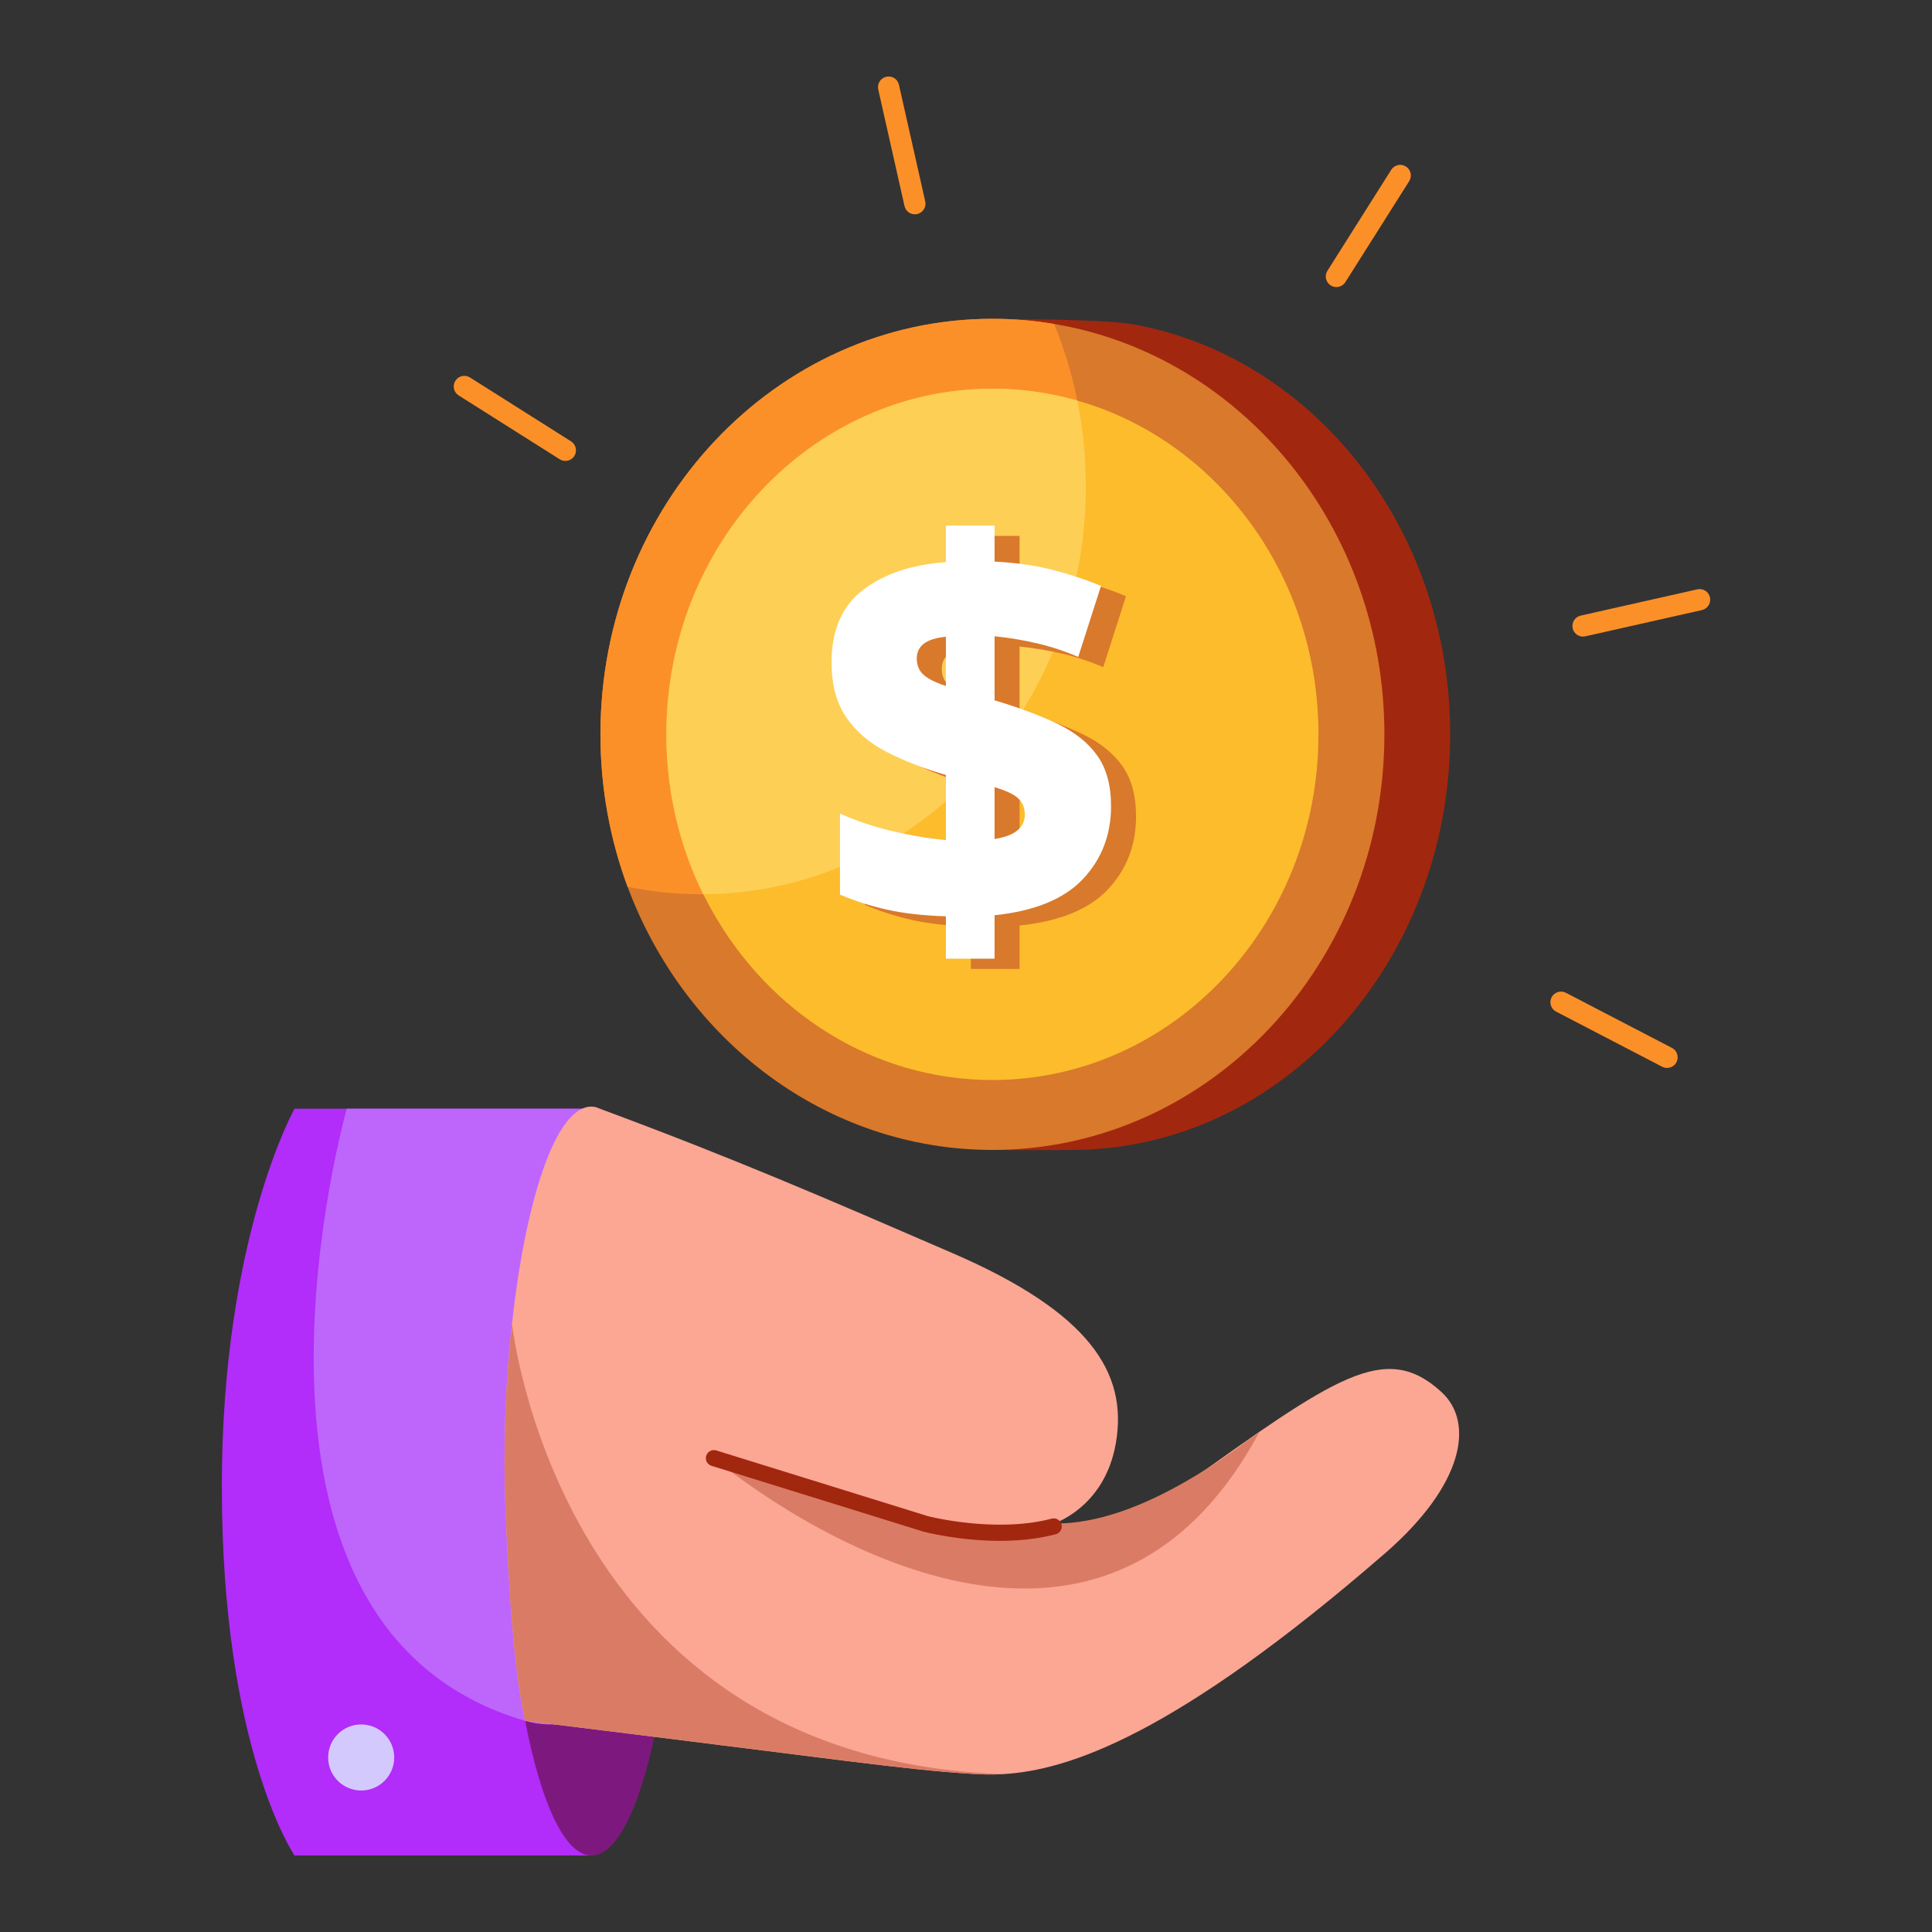
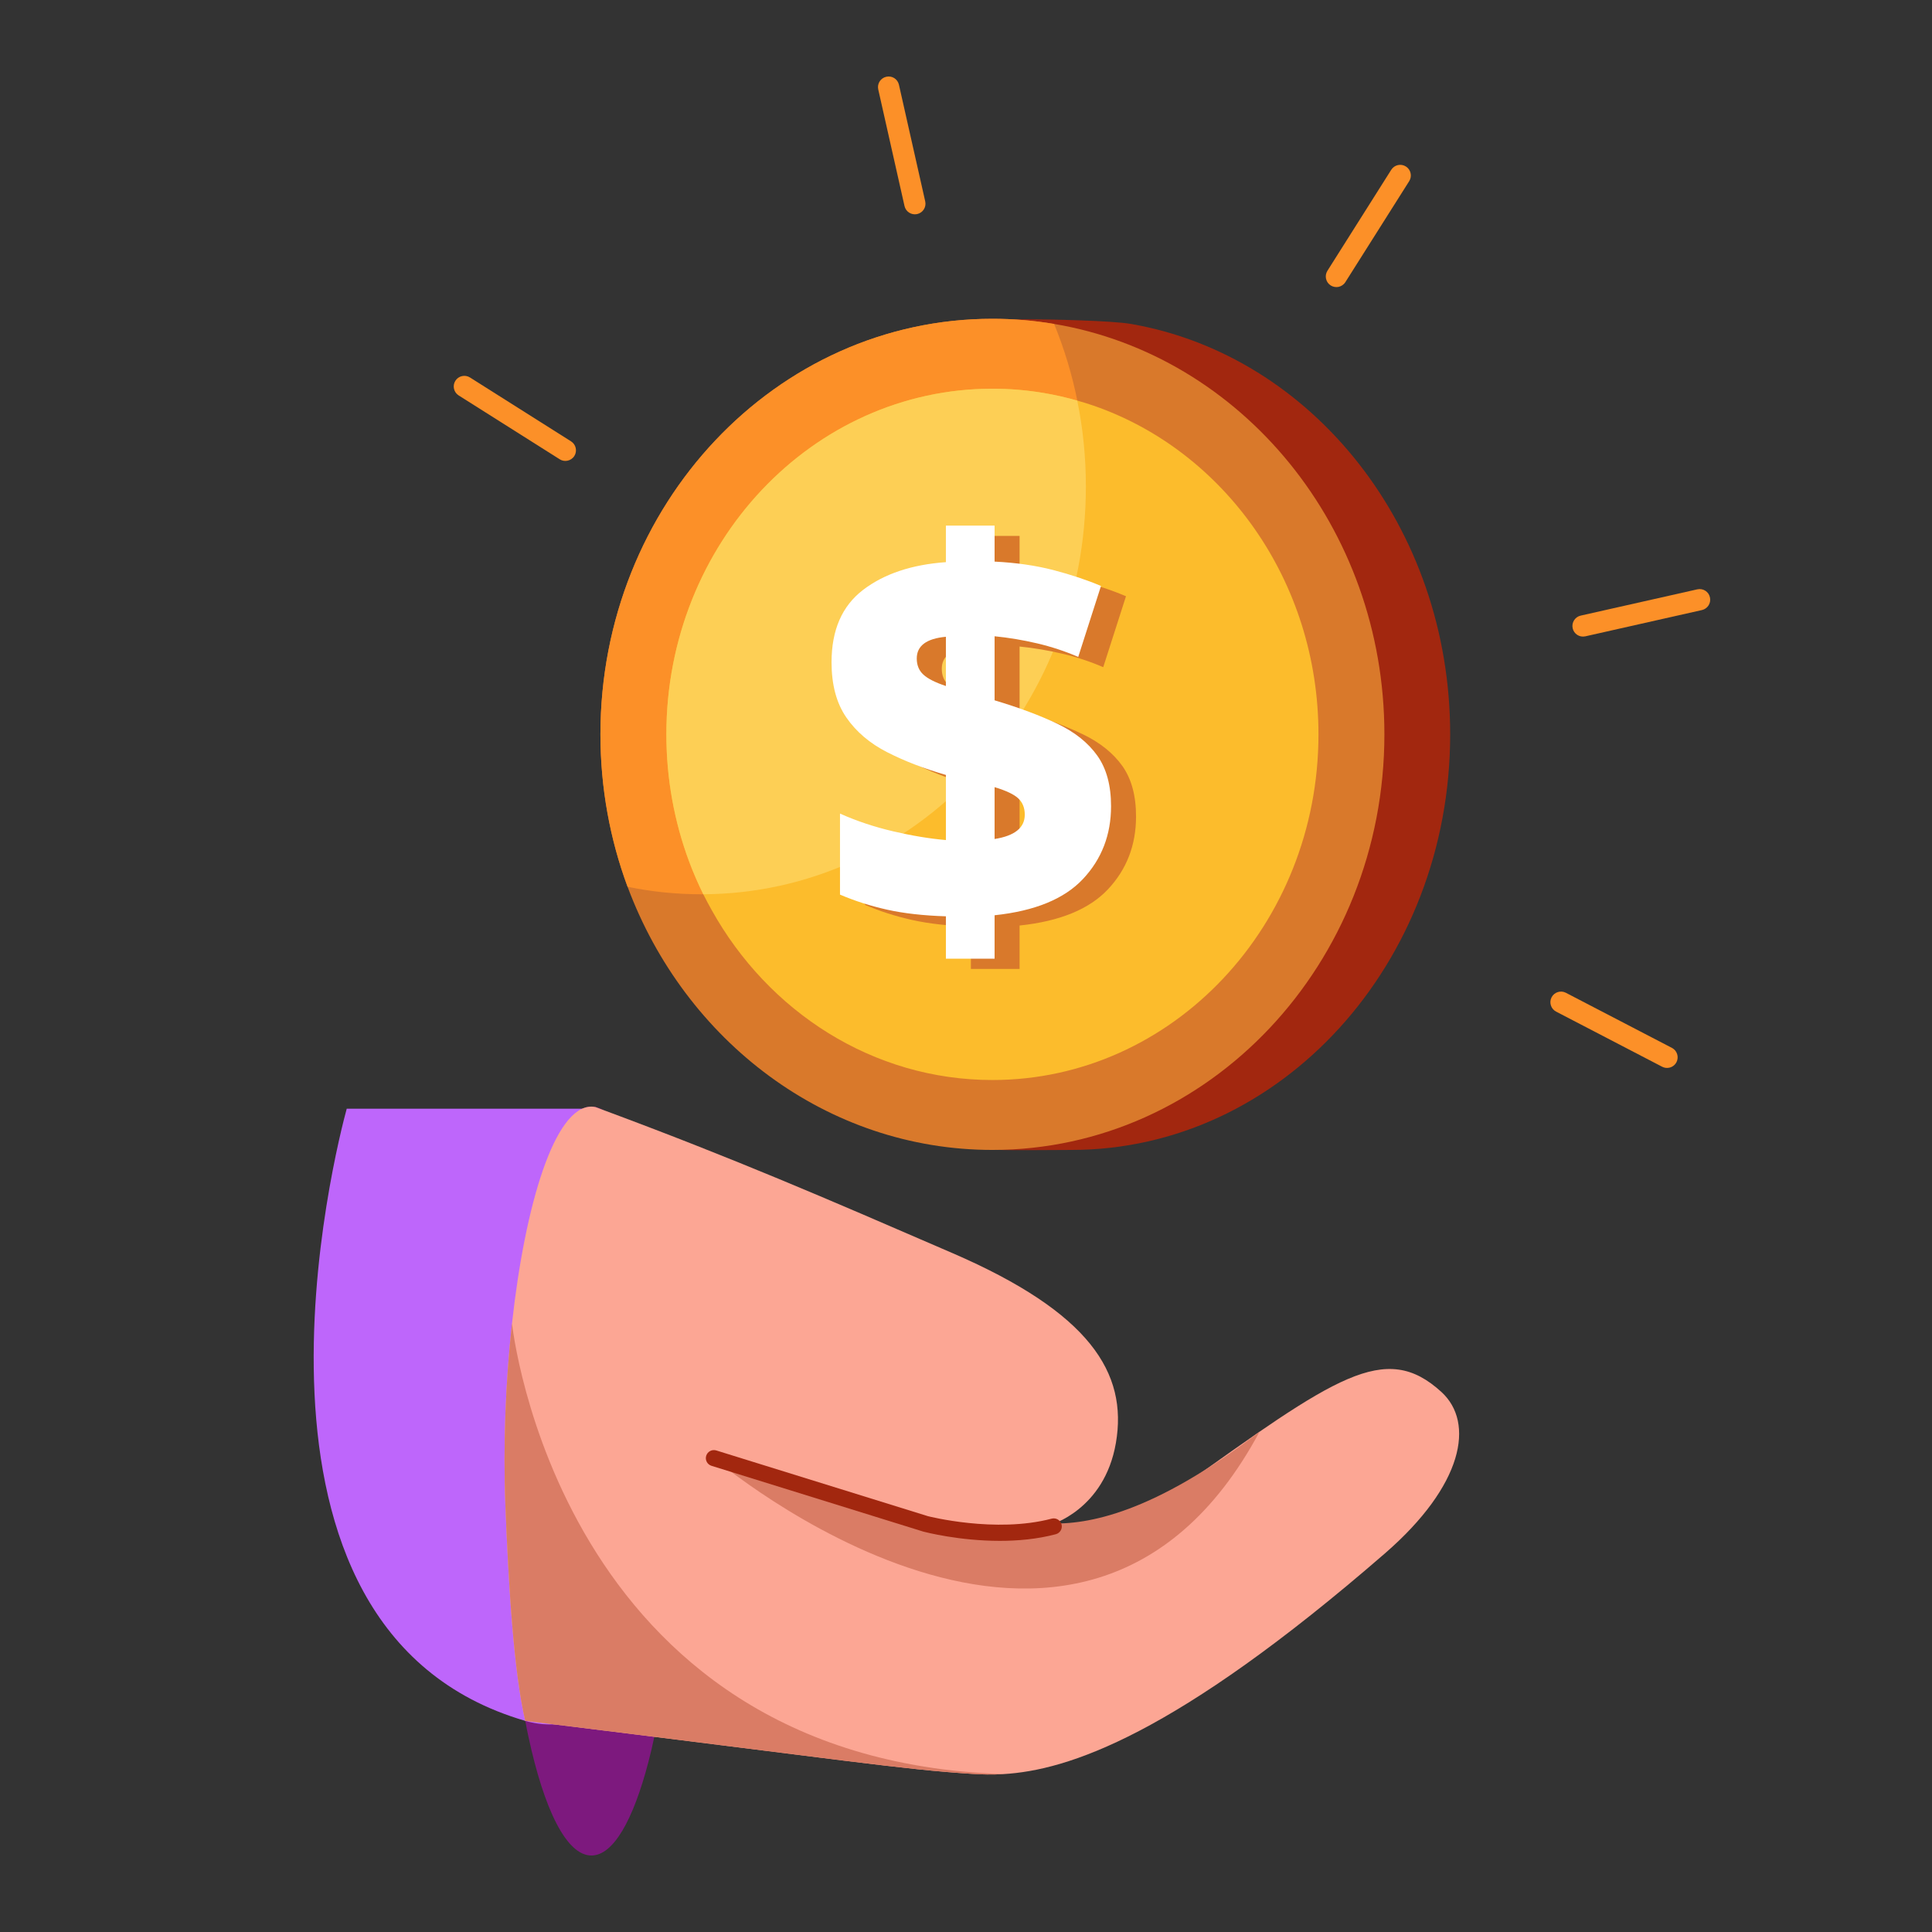
<svg xmlns="http://www.w3.org/2000/svg" width="64" height="64" viewBox="0 0 64 64" fill="none">
  <rect x="0" y="0" width="64" height="64" fill="#333333" stroke="none" />
-   <path d="M19.59 36.727V61.466H9.757C9.757 61.466 7.348 57.947 7.348 49.236C7.348 41.012 9.757 36.727 9.757 36.727H19.59Z" fill="#B22CFA" />
-   <path d="M11.964 59.313C12.569 59.313 13.059 58.823 13.059 58.219C13.059 57.614 12.569 57.124 11.964 57.124C11.36 57.124 10.87 57.614 10.87 58.219C10.87 58.823 11.36 59.313 11.964 59.313Z" fill="#D4C9FC" />
  <path d="M22.447 49.062C22.447 52.346 22.152 55.334 21.671 57.553C21.611 57.834 21.549 58.102 21.482 58.357C20.978 60.292 20.317 61.466 19.592 61.466C18.766 61.466 18.023 59.945 17.502 57.515C17.487 57.446 17.473 57.375 17.458 57.305V57.303C17.007 55.111 16.735 52.224 16.735 49.062C16.735 42.211 18.014 36.658 19.592 36.658H19.593C19.638 36.658 19.681 36.663 19.726 36.672C19.727 36.673 19.73 36.673 19.733 36.673C19.787 36.685 19.841 36.703 19.894 36.728C19.968 36.762 20.041 36.808 20.113 36.867C21.441 37.931 22.447 42.986 22.447 49.062Z" fill="#7D197E" />
  <path d="M19.59 36.727V56.77C18.904 57.129 18.171 57.23 17.398 57.005C6.991 53.972 11.165 37.903 11.486 36.727L19.59 36.727Z" fill="#BE66FB" />
  <path d="M45.88 51.456C38.907 57.508 35.371 58.644 33.232 58.77C32.861 58.792 32.532 58.782 32.234 58.764C29.858 58.614 28.126 58.324 17.399 57.004C17.022 55.396 16.845 52.527 16.741 49.842C16.664 47.851 16.749 45.758 16.96 43.841C16.961 43.839 16.961 43.838 16.961 43.838C17.398 39.871 18.378 36.658 19.591 36.658H19.593C19.637 36.658 19.681 36.664 19.725 36.673C19.727 36.675 19.73 36.675 19.732 36.675C19.787 36.696 19.841 36.717 19.894 36.736C24.338 38.385 27.248 39.648 31.557 41.513C36.085 43.473 37.368 45.467 36.965 47.803C36.582 50.019 34.792 50.523 34.752 50.526C34.85 50.531 37.081 50.722 39.032 49.329C44.236 45.614 45.88 44.399 47.751 46.113C48.858 47.128 48.479 49.201 45.88 51.456Z" fill="#FCA694" />
  <path d="M23.648 48.303C23.648 48.303 30.952 51.215 34.729 50.465C36.051 50.518 38.208 50.121 41.725 47.425C35.745 58.583 23.648 48.303 23.648 48.303Z" fill="#DA7C65" />
  <path d="M33.232 58.77C32.861 58.792 32.532 58.782 32.234 58.764C29.858 58.614 28.126 58.324 17.399 57.004C17.022 55.396 16.845 52.527 16.741 49.842C16.664 47.851 16.749 45.758 16.96 43.841C16.961 43.839 16.961 43.838 16.961 43.838C16.961 43.838 18.465 58.282 33.232 58.77Z" fill="#DA7C65" />
  <path d="M33.118 51.043C31.772 51.043 30.654 50.754 30.588 50.737L23.57 48.557C23.429 48.514 23.35 48.364 23.394 48.224C23.438 48.083 23.587 48.004 23.728 48.048L30.735 50.224C30.746 50.227 32.975 50.8 34.839 50.307C34.981 50.27 35.127 50.355 35.165 50.497C35.203 50.639 35.117 50.785 34.975 50.823C34.359 50.986 33.716 51.043 33.118 51.043Z" fill="#A2270F" />
  <path d="M48.039 24.325C48.039 31.927 42.421 38.093 35.492 38.093C35.196 38.093 33.351 38.111 33.06 38.089C28.137 37.714 25.547 34.194 23.813 29.375C23.253 27.812 22.943 26.108 22.943 24.325C22.943 16.723 27.131 10.577 34.063 10.577C34.736 10.577 36.823 10.619 37.466 10.731C43.457 11.769 48.039 17.461 48.039 24.325Z" fill="#A2270F" />
  <path d="M45.86 24.325C45.86 31.927 40.047 38.093 32.876 38.093C27.385 38.093 22.69 34.479 20.789 29.375C20.21 27.812 19.89 26.108 19.89 24.325C19.89 16.723 25.703 10.56 32.876 10.56C33.572 10.56 34.253 10.618 34.919 10.731C41.119 11.769 45.86 17.461 45.86 24.325Z" fill="#D9792B" />
  <path d="M35.971 16.114C35.971 23.575 30.268 29.624 23.23 29.624C22.394 29.624 21.578 29.539 20.789 29.375C20.21 27.812 19.89 26.108 19.89 24.325C19.89 16.723 25.703 10.56 32.876 10.56C33.572 10.56 34.253 10.619 34.919 10.731C35.595 12.381 35.971 14.199 35.971 16.114Z" fill="#FC9028" />
  <path d="M43.676 24.325C43.676 30.647 38.84 35.777 32.877 35.777C28.915 35.777 25.453 33.516 23.576 30.148C23.48 29.977 23.387 29.802 23.297 29.624C23.122 29.268 22.963 28.902 22.823 28.526C22.341 27.226 22.074 25.808 22.074 24.325C22.074 18.002 26.909 12.876 32.877 12.876C33.455 12.876 34.02 12.925 34.576 13.018C34.952 13.082 35.323 13.166 35.686 13.27C35.868 13.32 36.048 13.377 36.226 13.438C40.55 14.933 43.676 19.244 43.676 24.325Z" fill="#FCBC2C" />
  <path d="M35.971 16.114C35.971 23.552 30.305 29.585 23.297 29.624C23.122 29.268 22.963 28.902 22.823 28.526C22.341 27.226 22.074 25.808 22.074 24.325C22.074 18.002 26.909 12.876 32.877 12.876C33.455 12.876 34.02 12.925 34.576 13.018C34.952 13.082 35.323 13.166 35.686 13.27C35.873 14.185 35.971 15.137 35.971 16.114Z" fill="#FDCF55" />
  <path d="M55.29 35.37C55.214 35.385 55.134 35.375 55.061 35.337L51.548 33.511C51.376 33.421 51.309 33.209 51.398 33.037C51.488 32.865 51.7 32.798 51.872 32.887L55.385 34.713C55.557 34.802 55.624 35.015 55.535 35.187C55.483 35.286 55.391 35.35 55.29 35.37Z" fill="#FC9028" />
  <path d="M52.506 21.081C52.321 21.118 52.139 21 52.097 20.814C52.054 20.624 52.173 20.436 52.362 20.393L56.224 19.523C56.419 19.48 56.602 19.599 56.644 19.788C56.687 19.978 56.568 20.166 56.379 20.209L52.517 21.079C52.513 21.08 52.51 21.081 52.506 21.081Z" fill="#FC9028" />
  <path d="M44.337 9.504C44.252 9.52 44.161 9.505 44.082 9.456C43.918 9.352 43.869 9.135 43.972 8.971L46.087 5.624C46.191 5.46 46.408 5.411 46.572 5.515C46.737 5.619 46.785 5.836 46.682 6L44.567 9.346C44.513 9.431 44.428 9.486 44.337 9.504Z" fill="#FC9028" />
  <path d="M30.373 7.093C30.187 7.129 30.005 7.011 29.963 6.825L29.093 2.963C29.05 2.774 29.169 2.586 29.358 2.543C29.553 2.499 29.736 2.619 29.779 2.809L30.649 6.671C30.692 6.86 30.573 7.048 30.384 7.091C30.38 7.092 30.377 7.092 30.373 7.093Z" fill="#FC9028" />
  <path d="M18.795 15.262C18.71 15.279 18.619 15.264 18.541 15.214L15.194 13.099C15.03 12.995 14.981 12.778 15.085 12.614C15.188 12.45 15.406 12.401 15.57 12.505L18.916 14.62C19.08 14.724 19.129 14.941 19.026 15.105C18.972 15.19 18.887 15.244 18.795 15.262Z" fill="#FC9028" />
  <path d="M32.162 30.694C31.414 30.671 30.765 30.598 30.215 30.475C29.666 30.352 29.146 30.186 28.655 29.975V27.292C29.204 27.538 29.791 27.733 30.417 27.88C31.042 28.026 31.624 28.122 32.162 28.169V26.012C31.437 25.801 30.788 25.55 30.215 25.258C29.642 24.966 29.192 24.582 28.865 24.109C28.538 23.636 28.374 23.025 28.374 22.276C28.374 21.213 28.722 20.415 29.418 19.883C30.113 19.351 31.028 19.044 32.162 18.962V17.752H33.775V18.944C34.488 18.98 35.137 19.073 35.722 19.225C36.306 19.377 36.833 19.552 37.3 19.751L36.546 22.101C36.114 21.914 35.661 21.765 35.187 21.654C34.714 21.543 34.243 21.464 33.775 21.417V23.539C34.594 23.785 35.289 24.045 35.862 24.32C36.435 24.594 36.873 24.945 37.178 25.372C37.481 25.799 37.633 26.357 37.633 27.046C37.633 27.993 37.324 28.797 36.704 29.458C36.084 30.118 35.108 30.519 33.775 30.659V32.097H32.162L32.162 30.694ZM32.162 21.435C31.519 21.493 31.198 21.733 31.198 22.154C31.198 22.376 31.27 22.554 31.417 22.689C31.563 22.823 31.811 22.949 32.162 23.066V21.435ZM33.775 28.134C34.442 28.029 34.775 27.76 34.775 27.327C34.775 27.105 34.705 26.927 34.565 26.792C34.424 26.658 34.161 26.532 33.775 26.415V28.134Z" fill="#D9792B" />
  <path d="M31.334 30.354C30.586 30.33 29.937 30.257 29.387 30.134C28.838 30.012 28.318 29.845 27.826 29.635V26.951C28.376 27.197 28.963 27.393 29.589 27.539C30.214 27.685 30.796 27.782 31.334 27.828V25.671C30.609 25.461 29.96 25.21 29.387 24.917C28.814 24.625 28.364 24.242 28.037 23.769C27.709 23.295 27.546 22.684 27.546 21.936C27.546 20.872 27.894 20.074 28.589 19.542C29.285 19.01 30.2 18.703 31.334 18.622V17.411H32.947V18.604C33.66 18.639 34.309 18.733 34.894 18.884C35.478 19.037 36.005 19.212 36.472 19.411L35.718 21.761C35.285 21.574 34.833 21.425 34.359 21.313C33.886 21.202 33.415 21.123 32.947 21.077V23.199C33.766 23.444 34.461 23.704 35.034 23.979C35.607 24.254 36.045 24.605 36.349 25.031C36.653 25.458 36.805 26.016 36.805 26.706C36.805 27.653 36.495 28.457 35.876 29.117C35.256 29.778 34.28 30.178 32.947 30.319V31.757H31.334L31.334 30.354ZM31.334 21.094C30.691 21.153 30.369 21.392 30.369 21.813C30.369 22.035 30.442 22.214 30.589 22.348C30.735 22.483 30.983 22.608 31.334 22.725V21.094ZM32.947 27.793C33.614 27.688 33.947 27.419 33.947 26.987C33.947 26.765 33.877 26.586 33.736 26.452C33.596 26.317 33.333 26.192 32.947 26.075V27.793Z" fill="white" />
</svg>